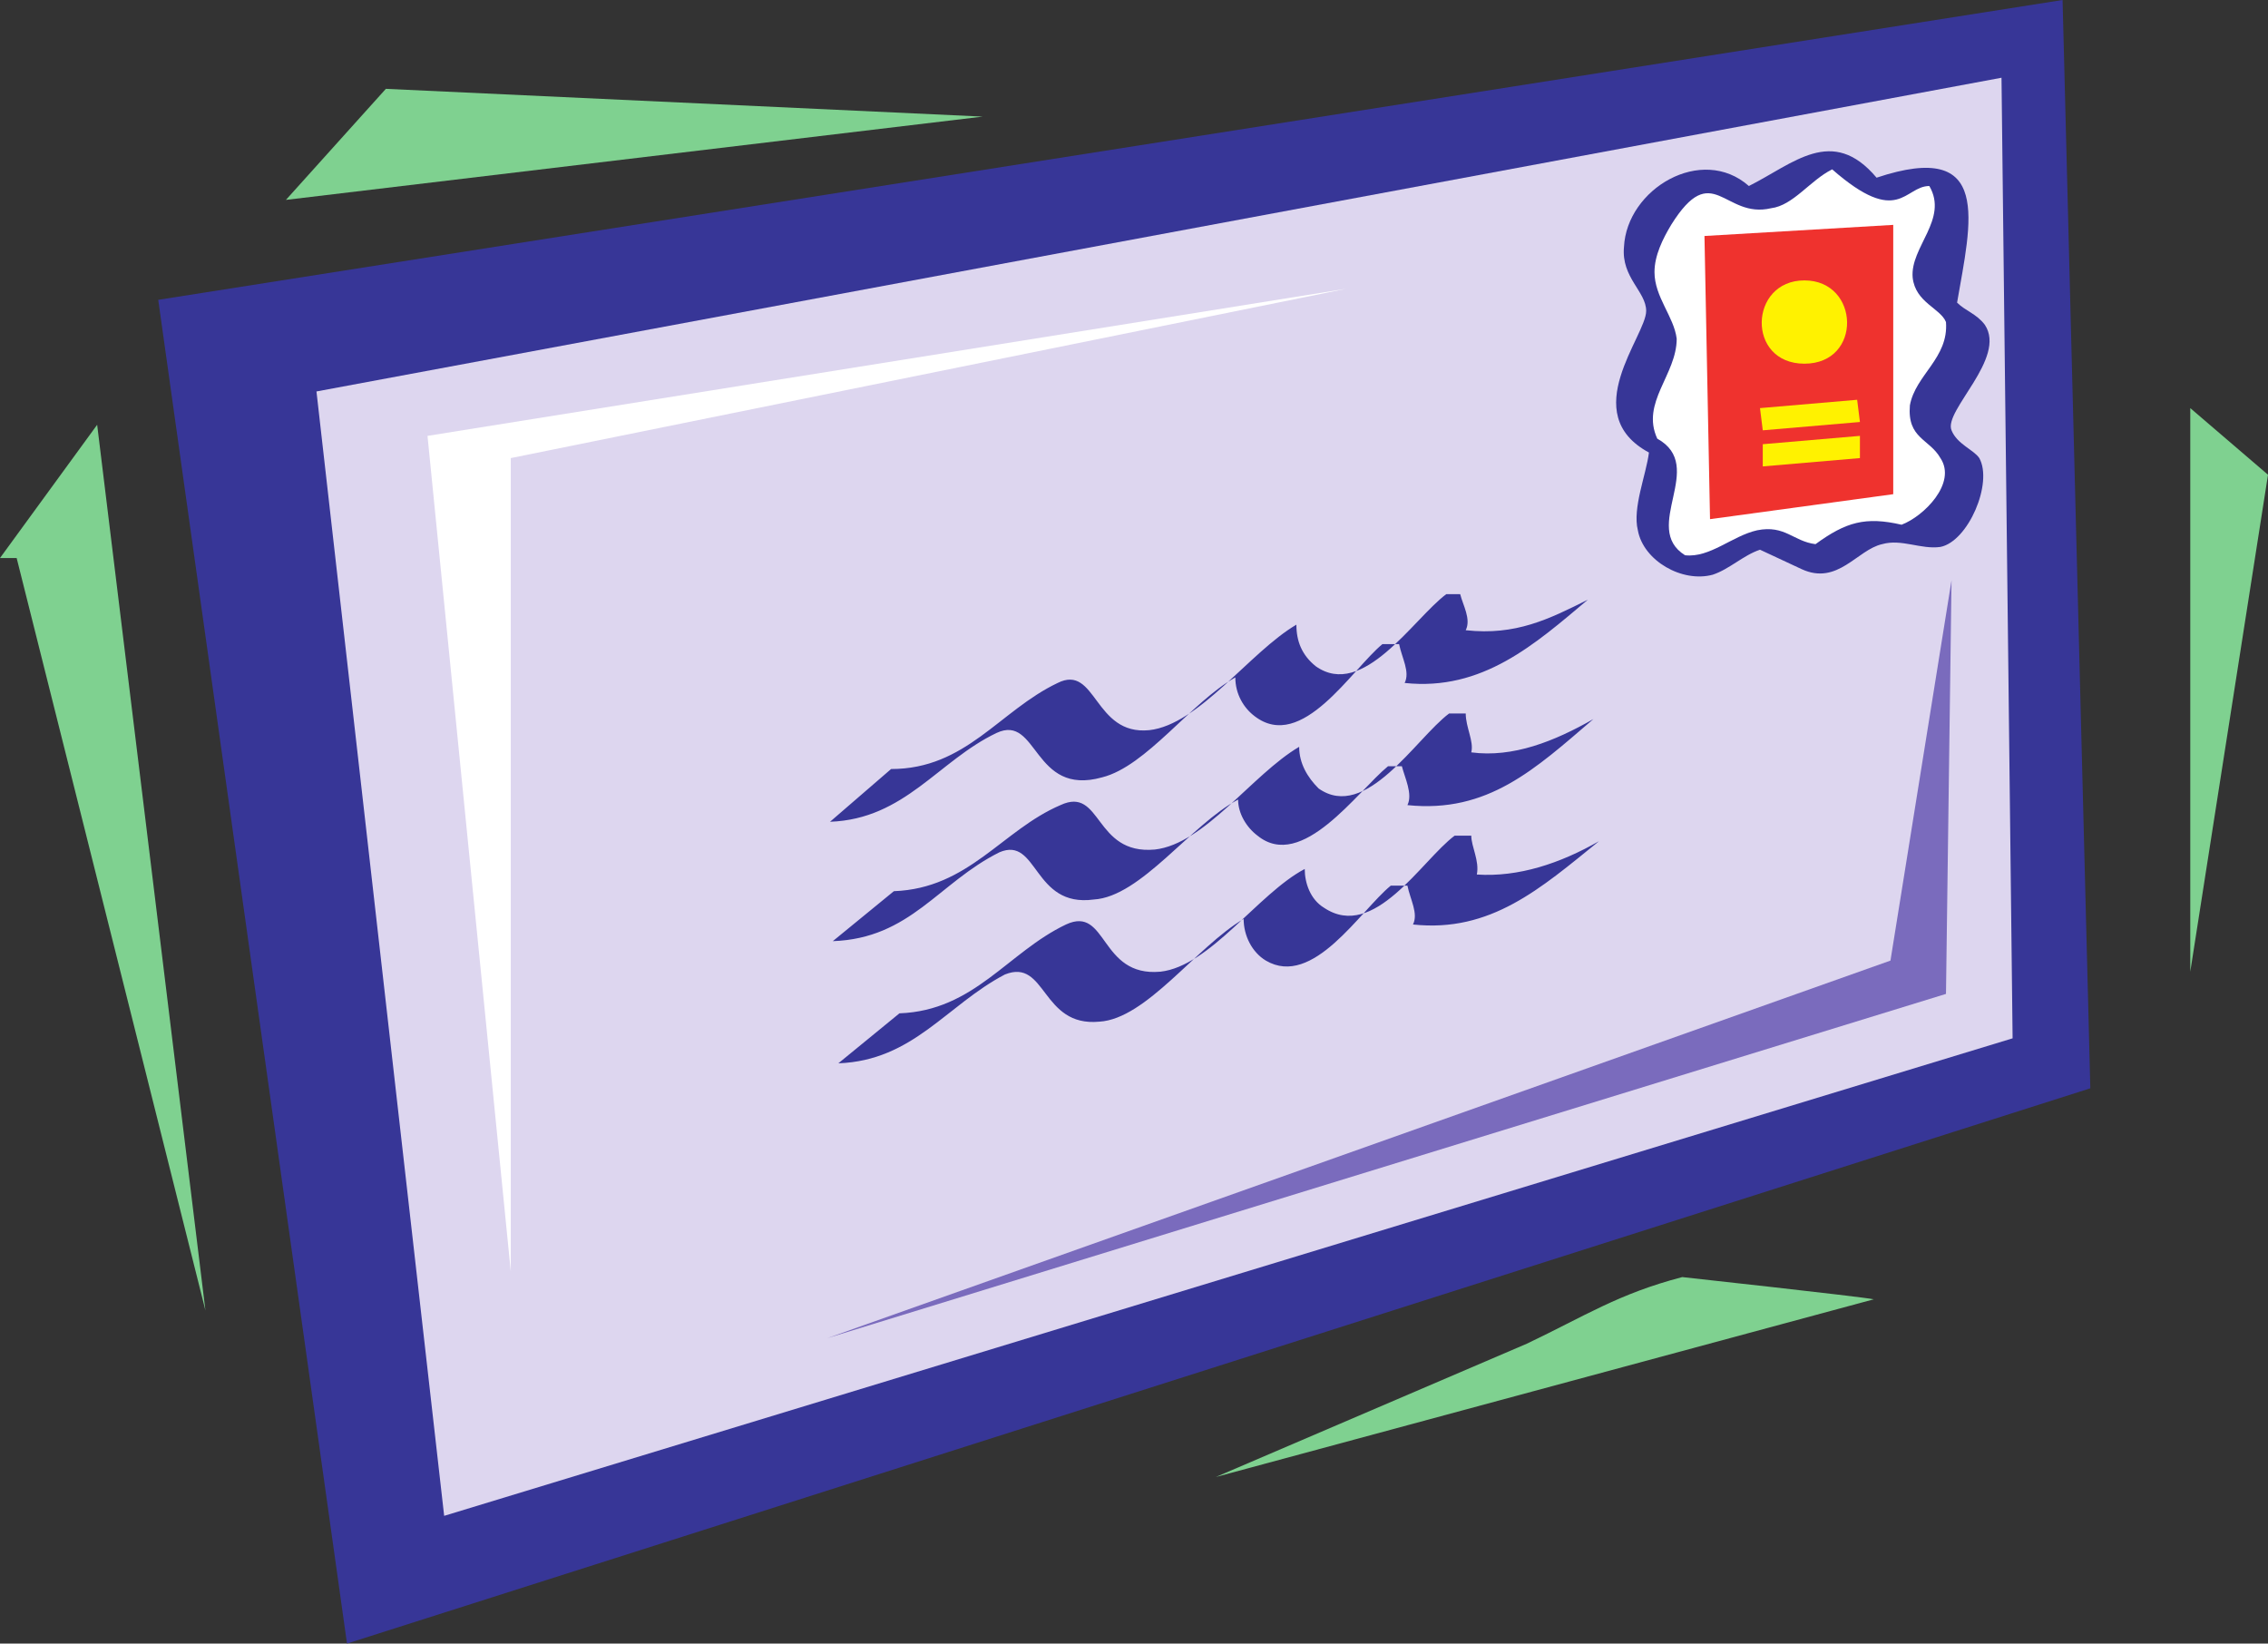
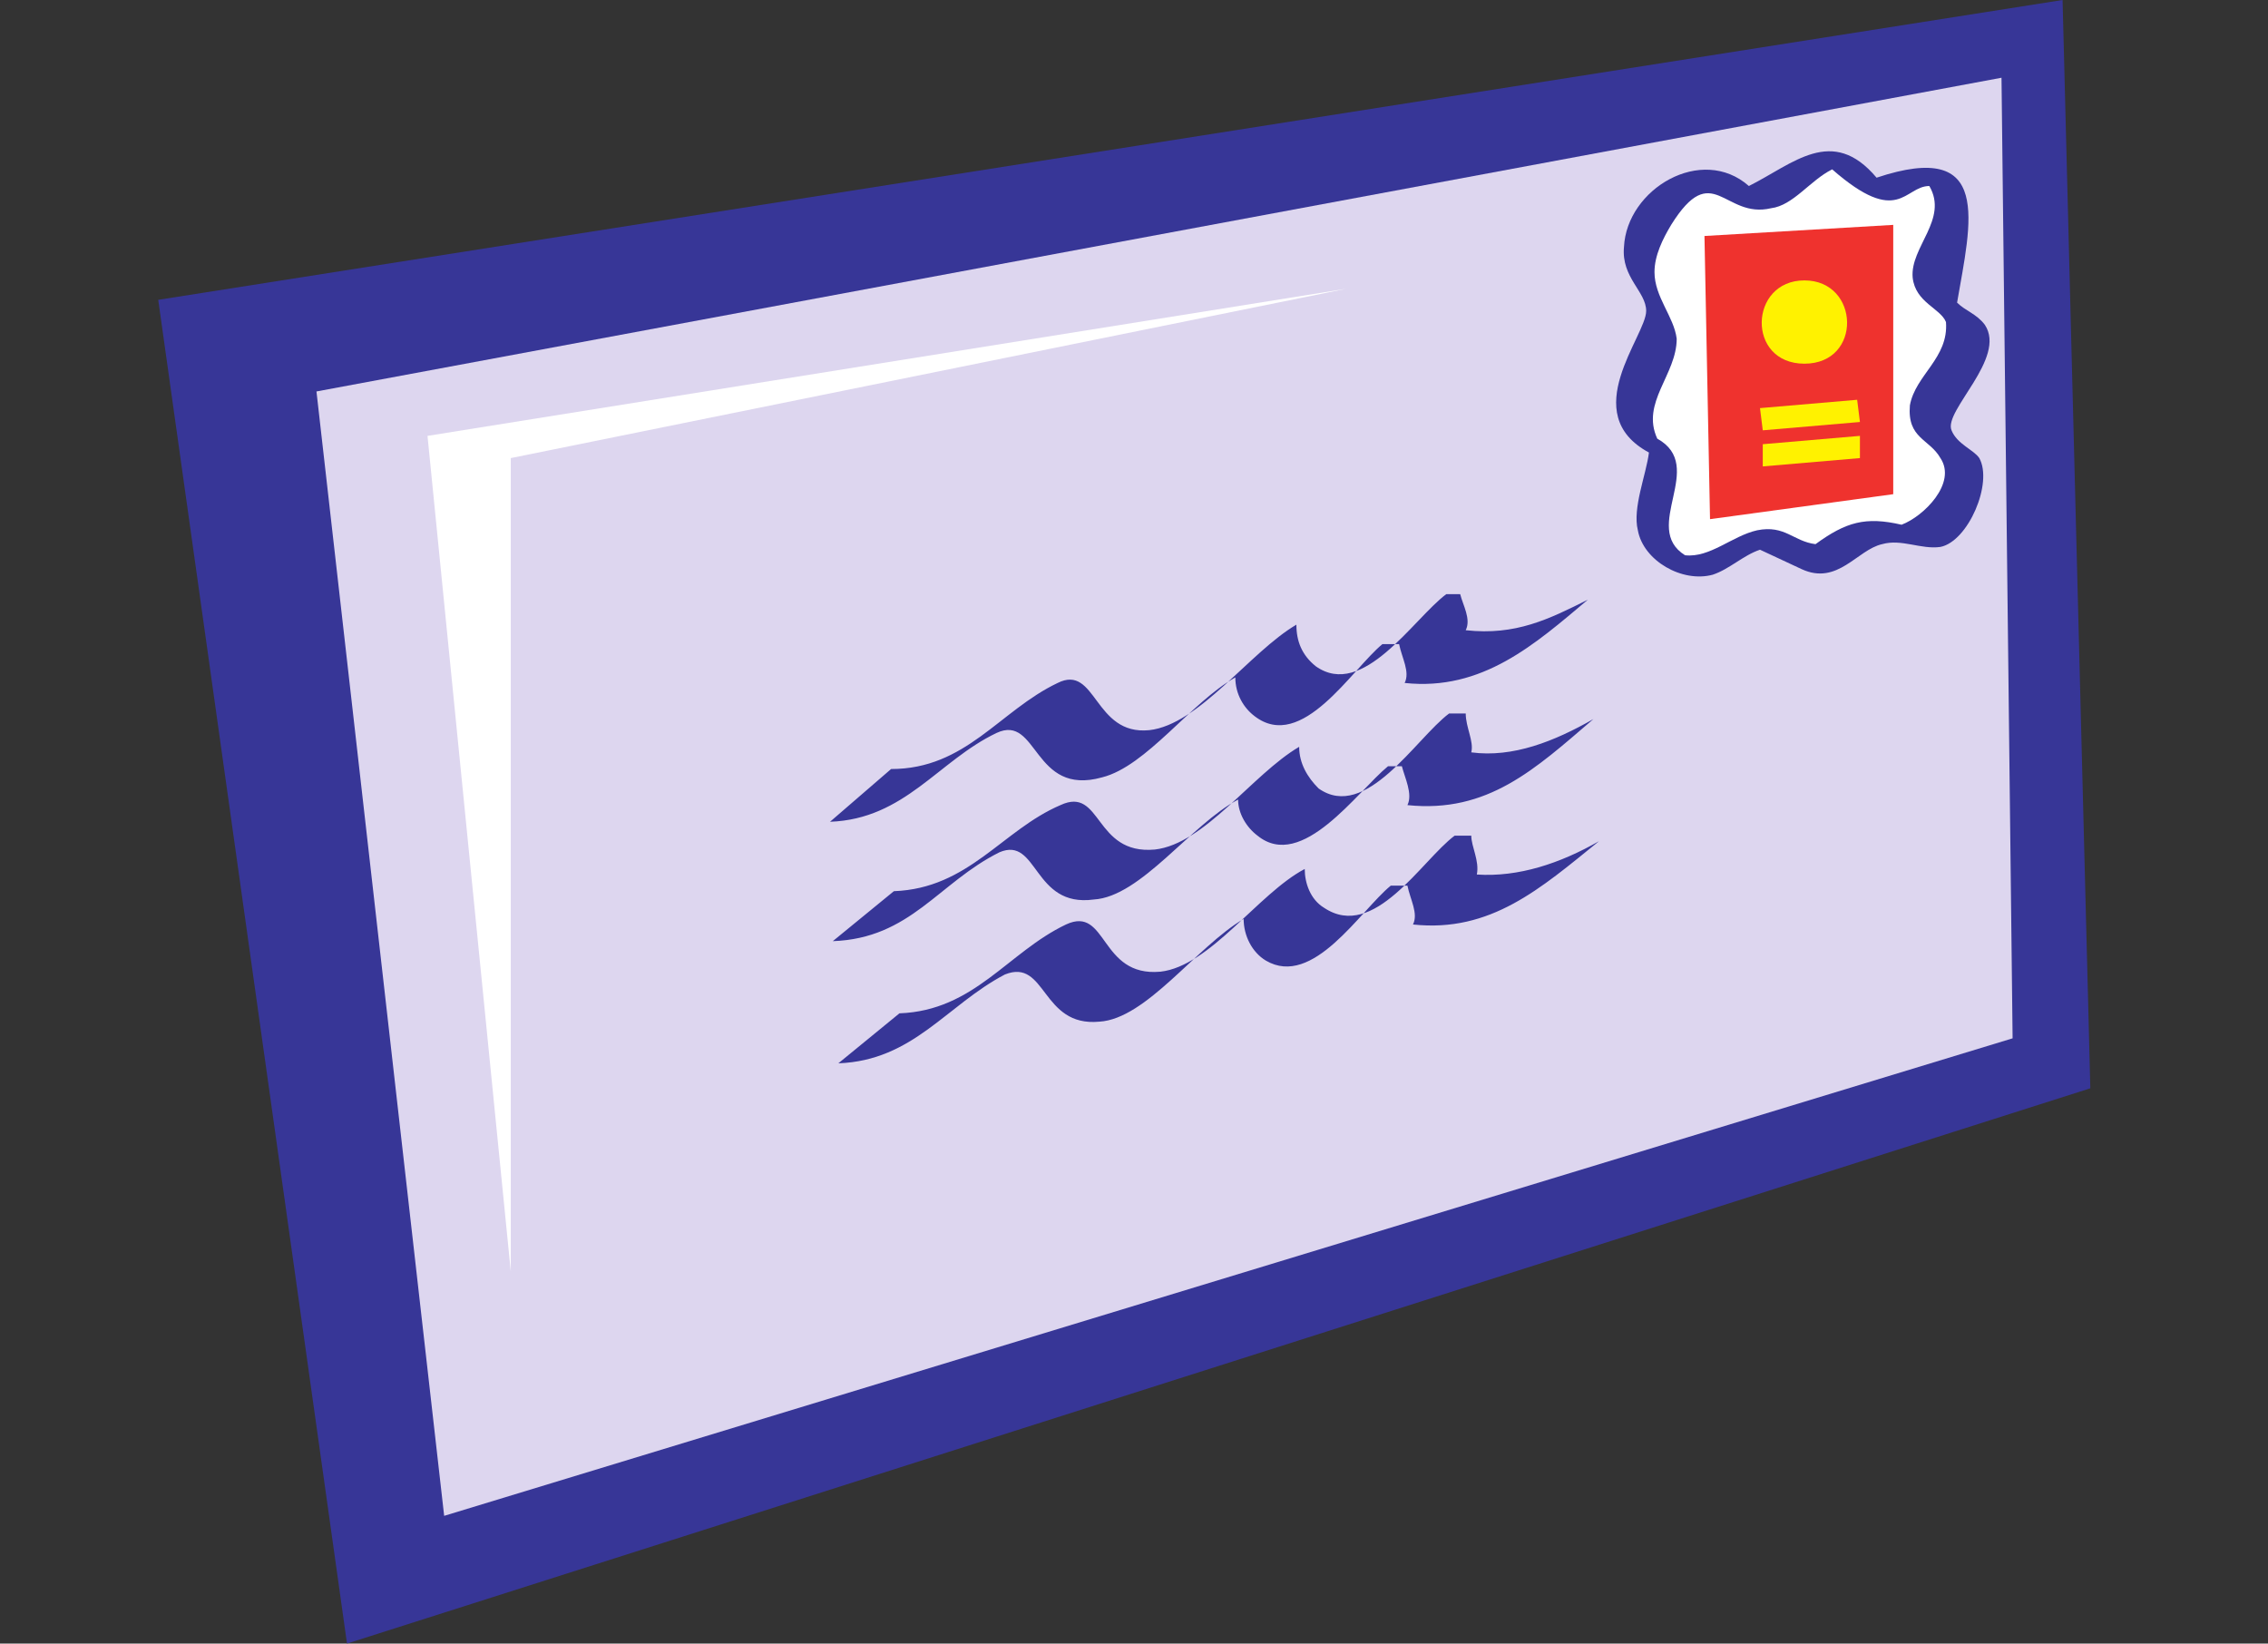
<svg xmlns="http://www.w3.org/2000/svg" width="612.75" height="444">
  <rect width="100%" height="100%" fill="#333333" stroke="none" />
  <path fill="#373697" fill-rule="evenodd" d="m42.75 81 51 363 471-150-7.5-294-514.5 81" />
  <path fill="#ddd6ef" fill-rule="evenodd" d="M85.5 105.75 120 409.5l423.75-129-3-259.5L85.5 105.75" />
  <path fill="#373697" fill-rule="evenodd" d="M472.5 50.25c12-6 22.5-16.5 34.5-2.25 31.5-10.5 25.5 12 21.75 33.75 2.25 2.25 5.25 3 7.5 6 6 9-11.25 23.25-9 28.5 1.5 3.75 6 5.25 7.5 7.5 3.75 6.75-3 22.5-10.5 24-5.25.75-10.5-2.25-15.75-.75-6.75 1.5-12 11.25-21.75 6.75l-11.25-5.25c-4.5 1.5-8.25 5.25-12.75 6.75-8.25 2.25-18.75-3.75-20.25-12-1.5-6 2.25-15 3-21-19.5-10.5-.75-31.5-.75-38.25 0-5.25-6.75-9-6-17.25.75-15.75 21-27.75 33.75-16.5" />
  <path fill="#fff" fill-rule="evenodd" d="M495 45.75c18 15.75 19.5 4.5 26.25 4.5 5.25 9-5.25 16.5-4.5 24.75.75 6.75 7.5 8.25 9 12 .75 9.75-8.25 14.25-9.75 22.5-.75 9 5.25 9 8.25 14.25 4.5 6.75-4.5 15.75-10.5 18-9.75-2.25-15-.75-23.25 5.25-6-.75-8.25-5.25-15.75-3.75-6.75 1.5-12.75 7.5-19.5 6.75-12-7.5 6-24-7.5-31.5-4.5-9.75 5.25-17.25 5.25-27-.75-6-6-11.25-6-18 0-4.5 2.25-9 4.5-12.75 11.25-18 14.25-1.5 27-4.5 6-.75 10.5-7.5 16.5-10.5" />
  <path fill="#ef322e" fill-rule="evenodd" d="m460.5 63.75 1.5 76.5 49.5-6.75V60.75l-51 3" />
  <path fill="#fff200" fill-rule="evenodd" d="M487.5 98.25c15.75 0 15-22.5 0-22.5s-15.75 22.5 0 22.5m14.25 9.75-26.25 2.25.75 6L502.5 114l-.75-6m.75 9.75L476.25 120v6l26.25-2.25v-6" />
  <path fill="#373697" fill-rule="evenodd" d="M224.25 222c20.25-.75 29.25-16.5 45-24 11.25-5.25 9.75 17.25 28.5 12 12-3 24-20.25 36-27 0 4.5 2.25 8.25 5.25 10.5 12.75 9.75 26.25-12.75 34.5-19.5h4.5c.75 3.75 3 7.5 1.5 10.5 21 2.25 35.25-10.5 49.5-22.5-10.5 5.25-19.5 9.75-33 8.25 1.5-3-.75-6.75-1.5-9.75h-3.75c-9 6.75-22.5 28.5-35.25 19.5-3.75-3-5.25-6.75-5.25-11.25-12.75 7.5-26.25 27-39.75 28.5-15 1.5-14.25-18-24.75-12.75-15.75 7.5-24.75 23.25-45 23.25L224.25 222m.75 32.25c21-.75 28.5-15.75 45-24 10.5-4.5 9 15 25.5 12.75 12.75-.75 26.25-20.25 39-27 0 3.75 2.25 7.5 5.25 9.75 12 9.75 27-12 35.25-18.75h3.75c.75 3 3 7.5 1.5 10.5 21.75 2.25 34.5-9.75 50.25-23.25-10.5 6-21.75 10.5-33 9 .75-3-1.5-6.75-1.5-10.5h-4.5c-9 6.75-22.5 29.25-35.25 20.25-3-3-5.25-6.75-5.25-11.25-12.75 7.5-25.5 26.25-39 27.75-16.5 1.5-14.25-17.25-25.5-12-15.75 6.75-24.75 22.5-45 23.25l-16.5 13.5m1.5 33c20.25-.75 29.25-15.75 45-24 11.25-4.5 9.75 14.25 25.5 12.75 12.75-.75 26.25-20.25 39-27.75 0 4.5 2.25 9 6 11.25 12.75 7.5 25.5-13.5 33.75-20.25h4.5c.75 3.75 3 7.5 1.5 10.5 21 2.25 34.5-9.75 50.25-22.5-10.5 6-21.75 9.75-33 9 .75-3.75-1.5-7.5-1.5-10.5H393c-9 6.75-21.75 28.5-35.25 19.5-3.75-2.25-5.25-6.75-5.25-10.5-12.75 6.75-25.5 26.25-39 27.75-16.5 1.5-14.25-18-25.5-12.75-15.75 7.5-24.75 23.25-45 24l-16.5 13.5" />
  <path fill="#fff" fill-rule="evenodd" d="M115.5 117.75 138 343.5V123.75L363.75 78 115.5 117.75" />
-   <path fill="#7a6bbd" fill-rule="evenodd" d="m527.25 156.75-1.5 111.75-302.25 93 287.25-102 16.5-102.75" />
-   <path fill="#7fd190" fill-rule="evenodd" d="M591.75 110.25V262.5l21-134.25zM4.5 150.75 55.5 354 26.25 114.75 0 150.75h4.5M104.25 24l-27 30L265.5 31.5zM328.5 399l177.75-48c-3.75-.75-51.75-6-51.75-6-17.25 4.5-26.25 10.5-42 18l-84 36" />
</svg>